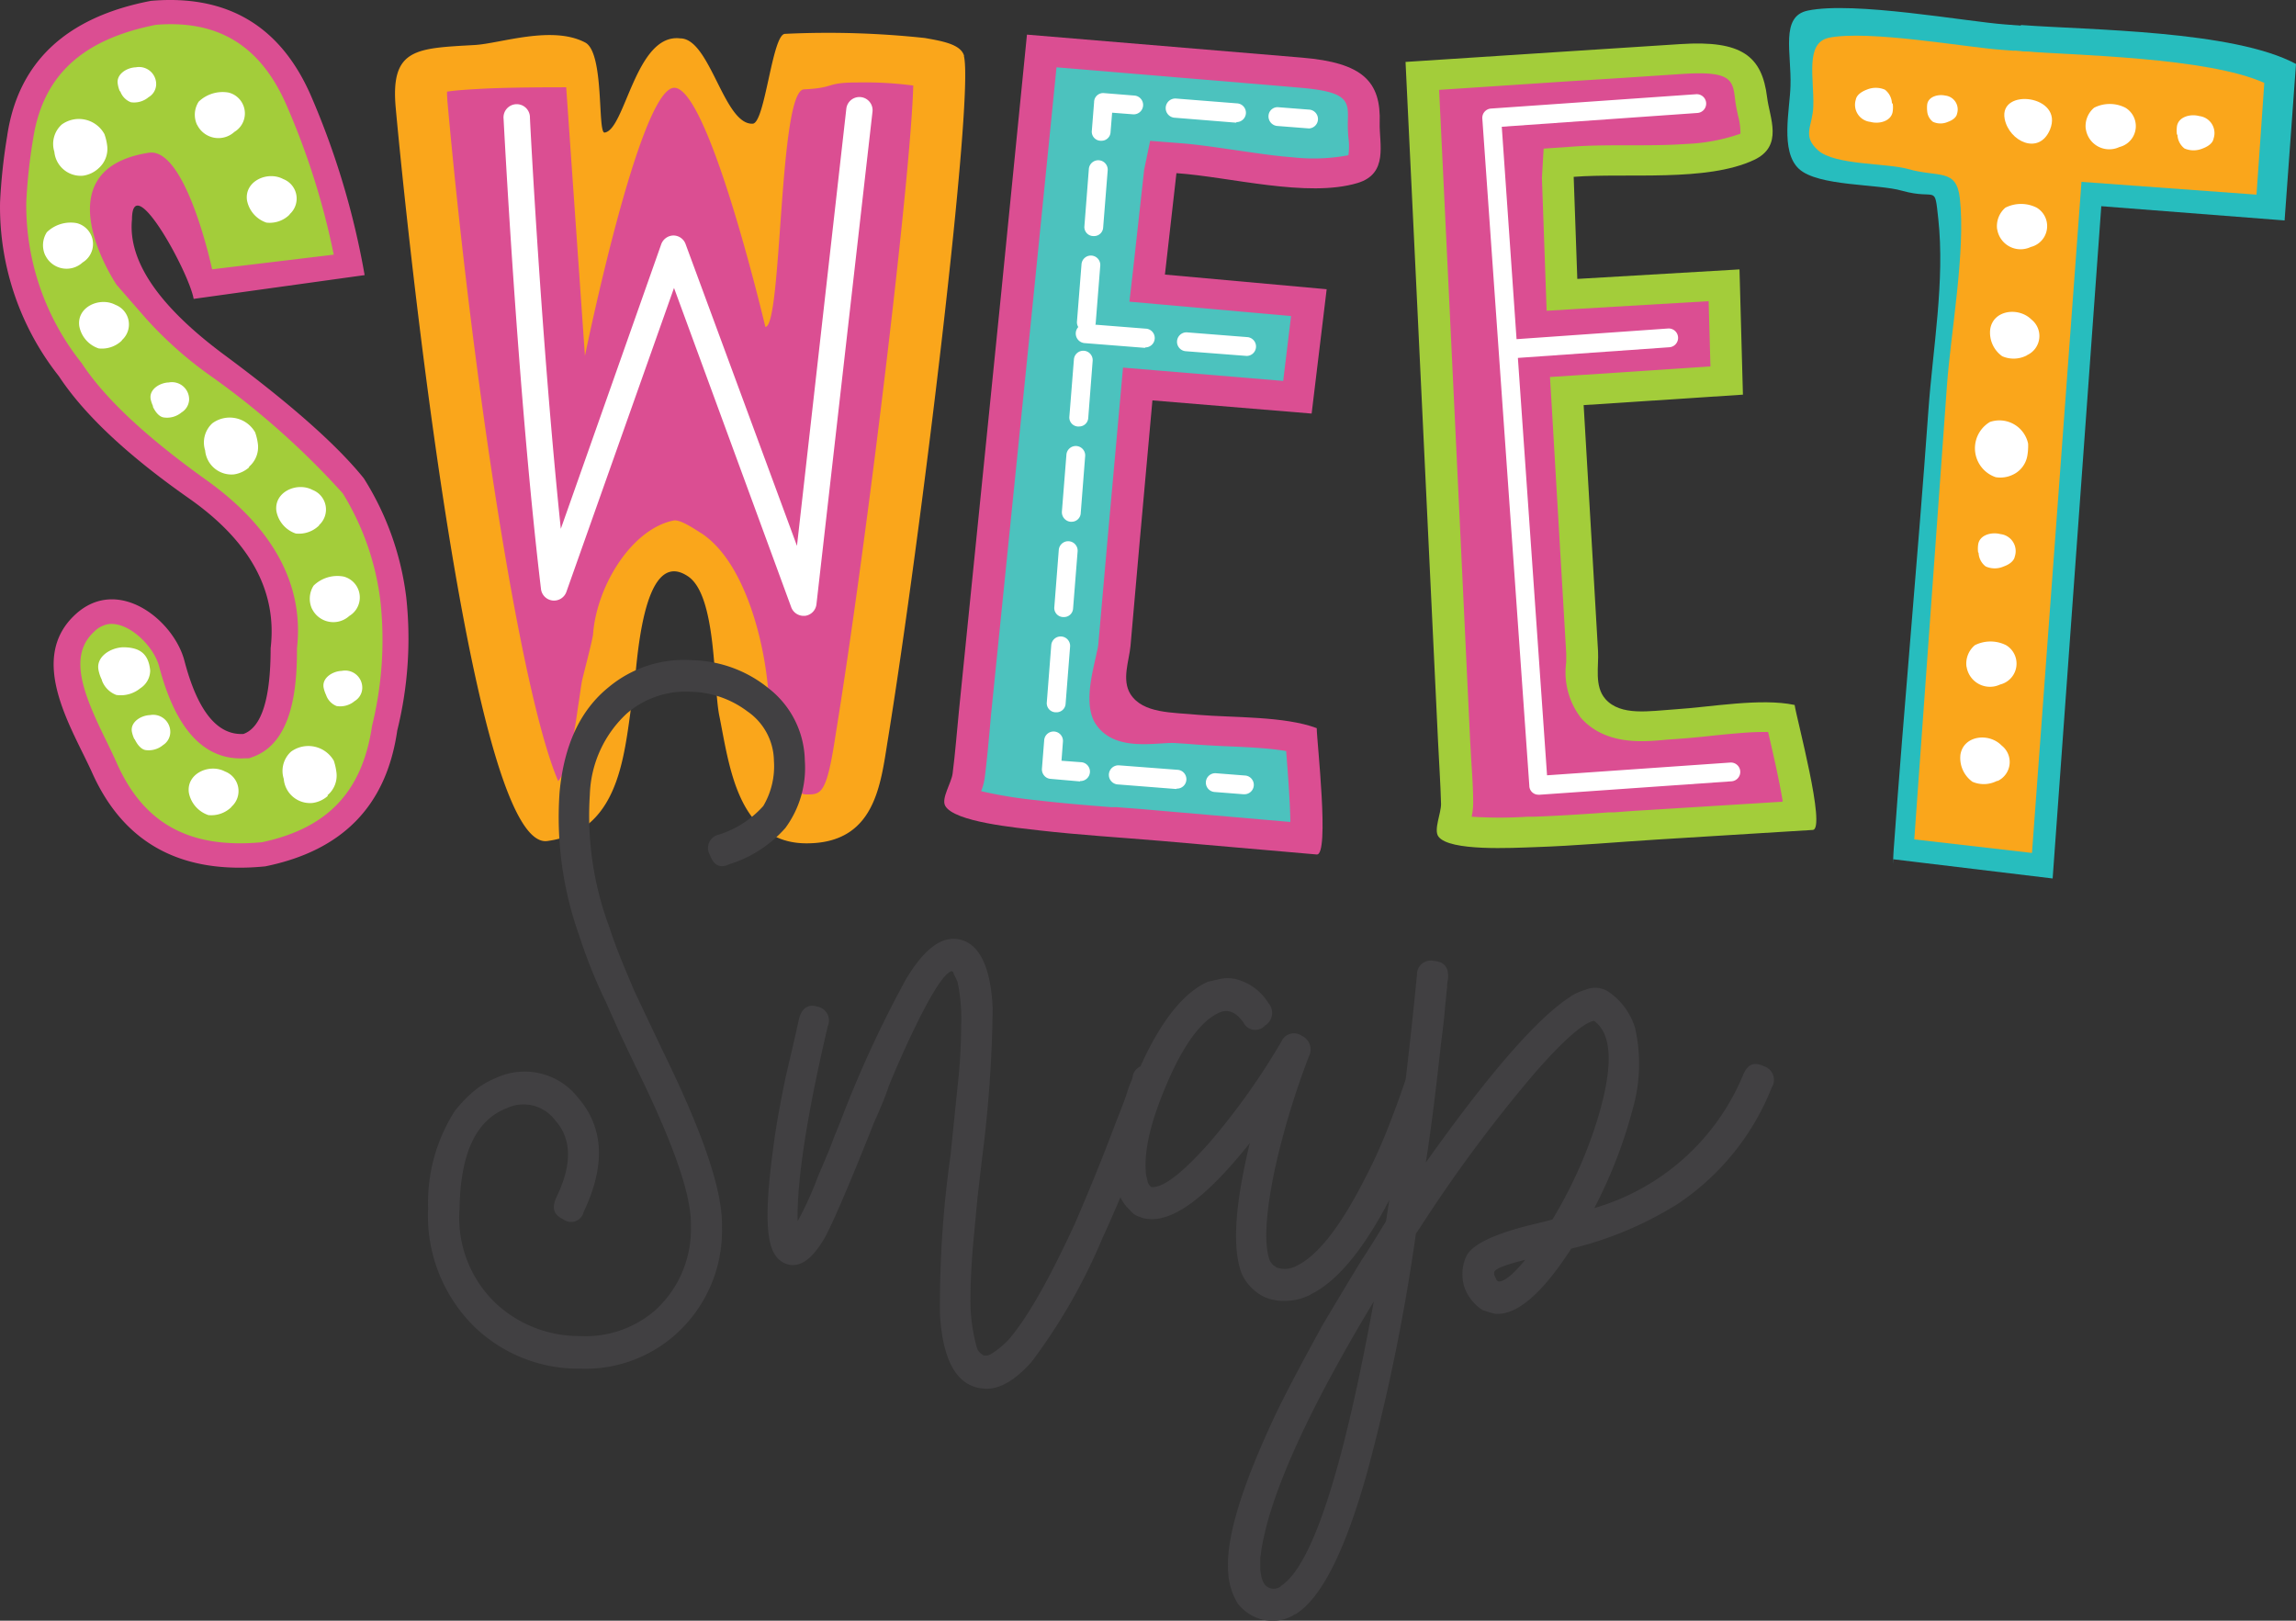
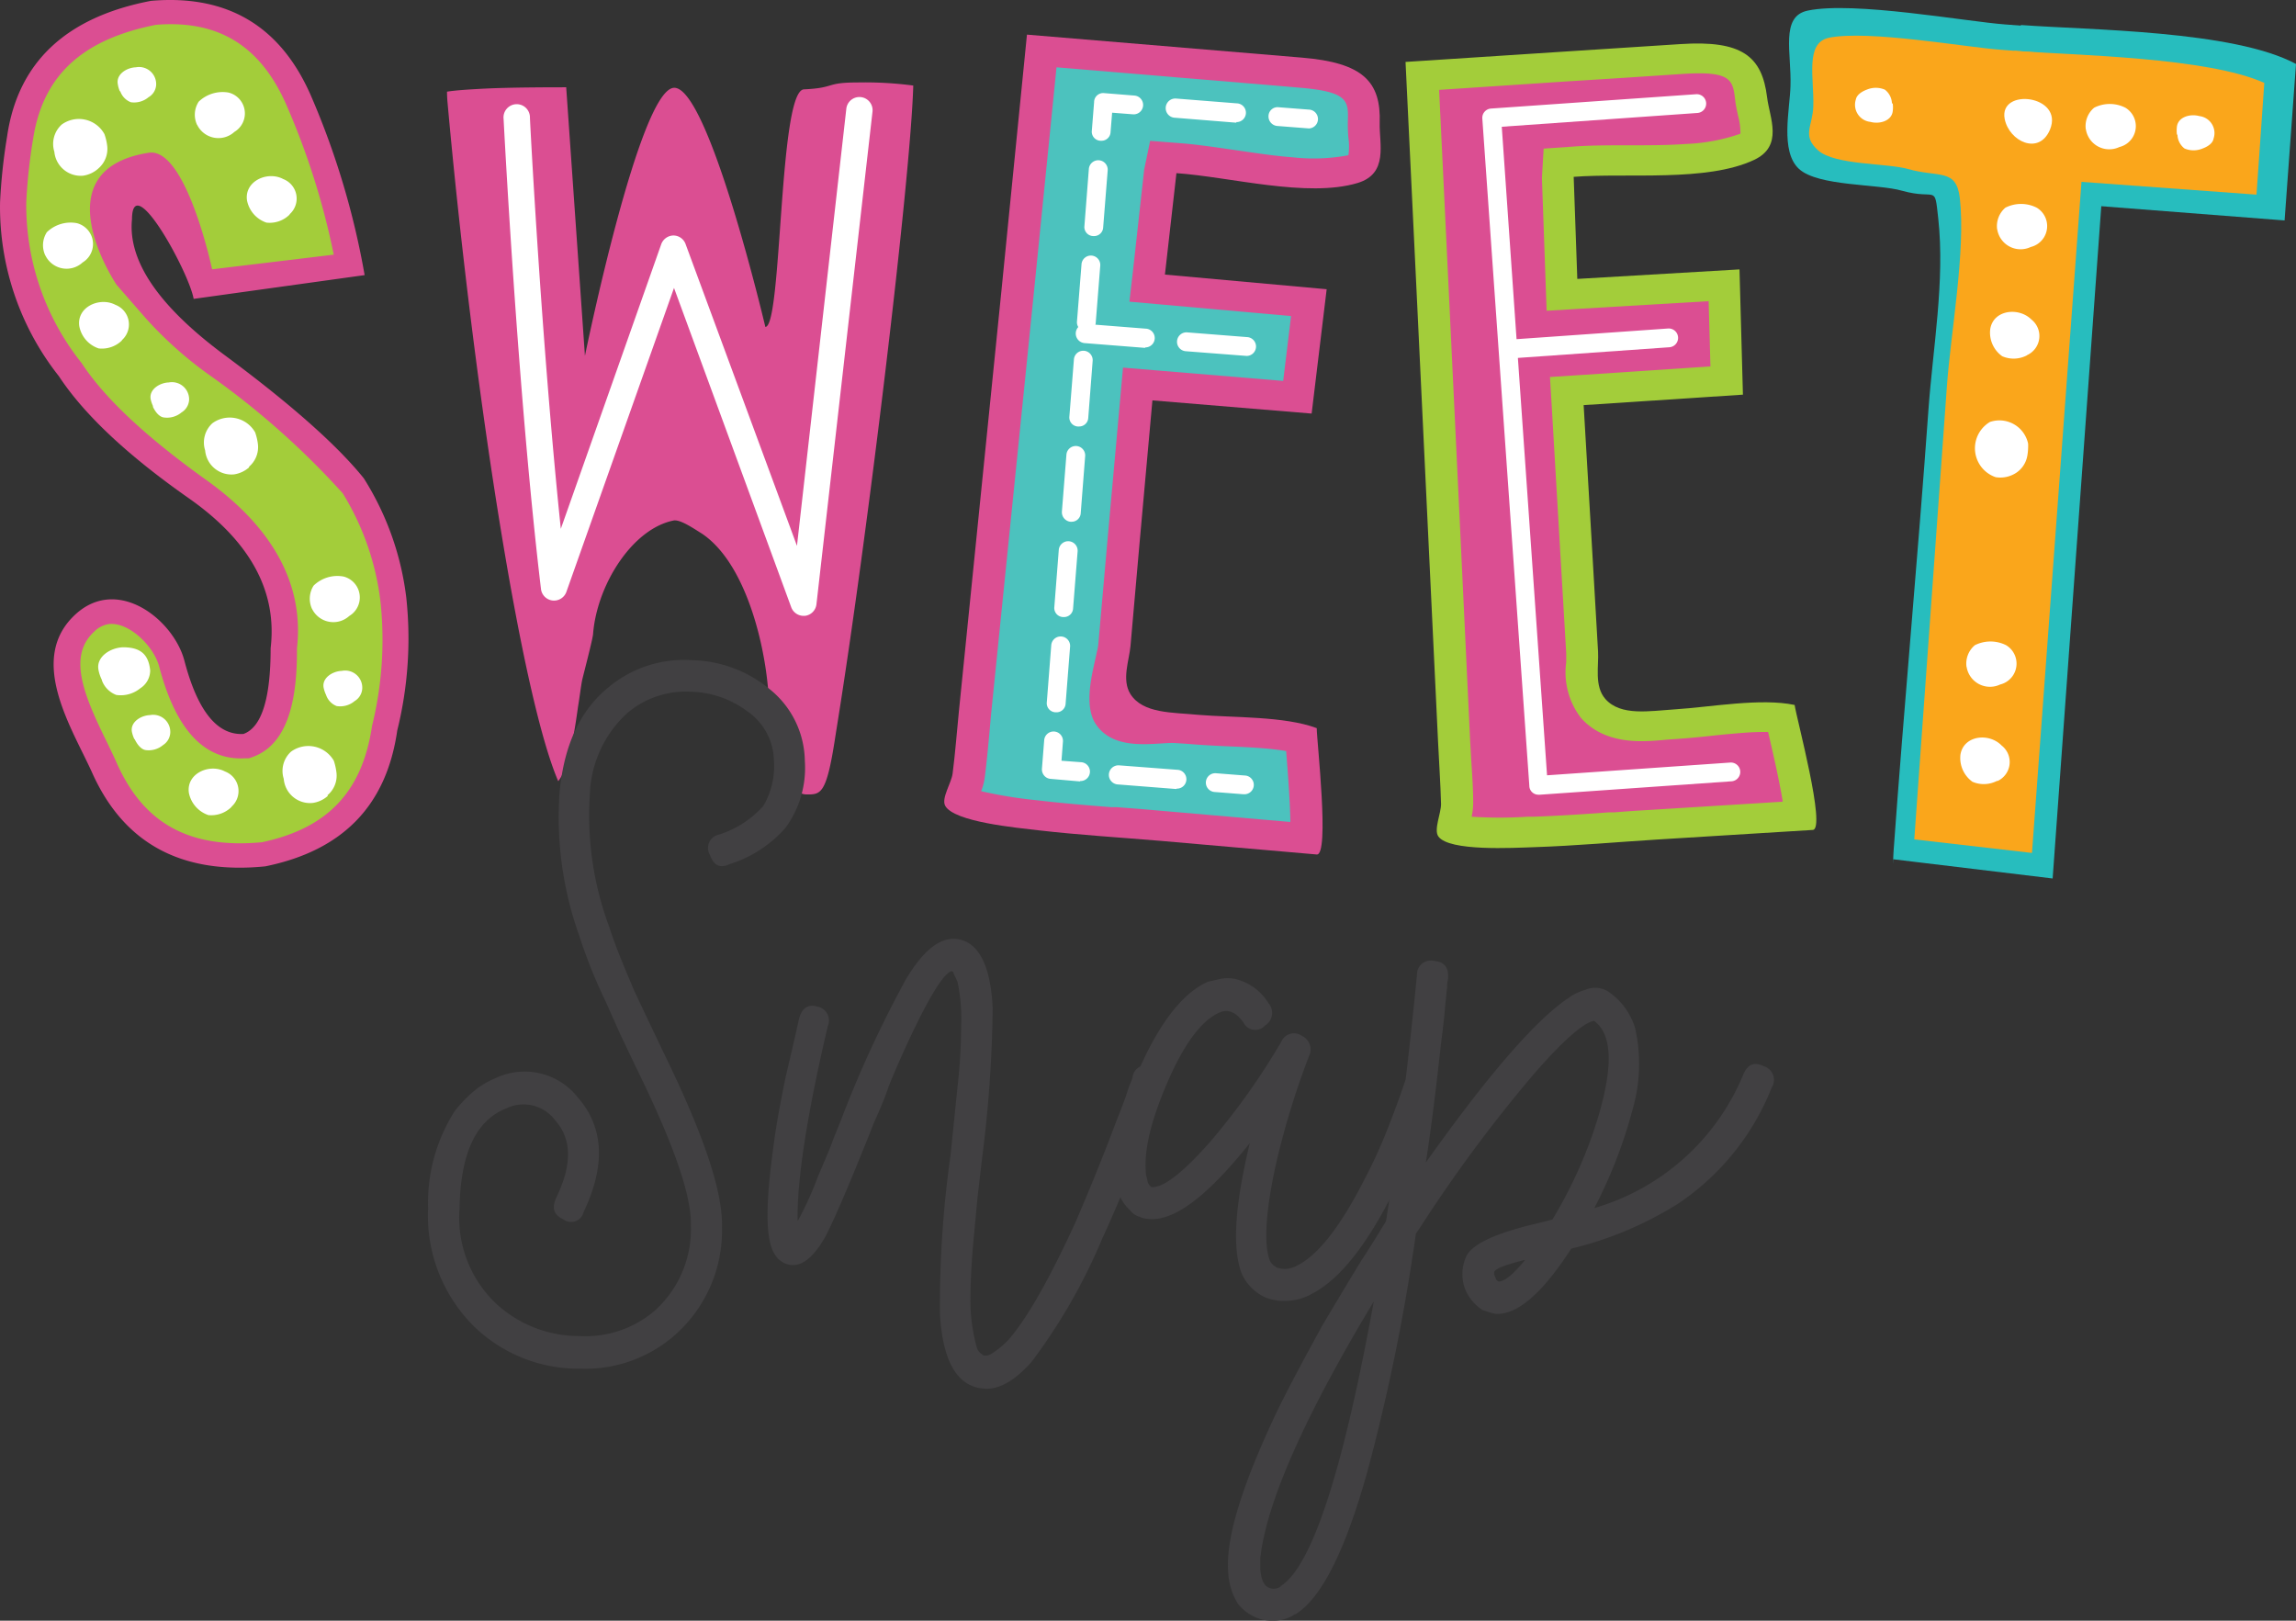
<svg xmlns="http://www.w3.org/2000/svg" id="Layer_1" data-name="Layer 1" width="172.449" height="121.728" viewBox="0 0 172.449 121.728">
  <rect x="0" y="0" width="172.449" height="121.728" fill="#333333" stroke="none" />
  <path id="Path_1" data-name="Path 1" d="M.536,10.2C1.359,4.645,4.984,1.278,11.337.06q8.625-.741,12.046,7.2a59.856,59.856,0,0,1,4,13.4L14.541,22.445c-.347-2-4.612-9.781-4.632-5.972q-.469,4.693,6.965,10.2t10.448,9.25a21.616,21.616,0,0,1,3.19,8.965,28.772,28.772,0,0,1-.68,9.978c-.809,5.625-4.081,9.012-9.91,10.2q-9.414.945-12.991-7C5.44,54.74,1.971,49.5,5.685,46.122c3.19-2.9,7.366.456,8.162,3.5q1.483,5.666,4.435,5.5,2.041-.735,2.041-6.441.762-6.421-6.149-11.264T4.42,28.254A20.494,20.494,0,0,1,0,15.2a42.79,42.79,0,0,1,.537-5" transform="translate(0.004 0.003)" fill="#db4e92" />
  <path id="Path_2" data-name="Path 2" d="M20.581,64.111c-5.387.5-8.842-1.36-10.883-5.931-.211-.483-.469-1.013-.735-1.564-1.775-3.6-2.972-6.5-.952-8.339a1.952,1.952,0,0,1,1.075-.551c1.5-.184,3.4,1.646,3.8,3.224,1.245,4.72,3.4,7.026,6.428,6.856h.306l.279-.1c2.993-1.068,3.34-5.19,3.326-8.162.544-4.761-1.782-9.094-6.931-12.726-4.374-3.142-7.5-6.033-9.244-8.7a19,19,0,0,1-4.156-12.1A40.689,40.689,0,0,1,3.406,11.3c.728-4.761,3.666-7.482,9.223-8.584,4.686-.381,7.89,1.558,9.849,6.122a55.837,55.837,0,0,1,3.51,11.141l-9.135,1.1s-1.952-9.189-4.761-8.754c-8.244,1.286-2.415,9.917-2.415,9.917l2.2,2.523a29.364,29.364,0,0,0,4.693,4.2A60.427,60.427,0,0,1,26.662,37.9a20.011,20.011,0,0,1,2.83,8.087,27.01,27.01,0,0,1-.626,9.38c-.735,4.958-3.346,7.7-8.285,8.747" transform="translate(-0.921 -0.852)" fill="#a3cd3a" />
-   <path id="Path_3" data-name="Path 3" d="M86.34,5.355c.8,3.013-3.272,36.315-5.693,51.265-.558,3.4-.918,7.883-6.122,7.883s-5.809-5.924-6.557-9.6c-.456-2.265-.19-9-2.34-10.448-3.51-2.374-3.85,7.047-4.067,8.407-.721,4.19-.68,10.679-6.509,11.468-6.026.816-11.026-51.013-11.386-55.094-.4-4.462,1.551-4.442,5.938-4.693,1.945-.116,5.809-1.5,8.3-.184,1.449.775.911,6.8,1.449,6.761,1.551-.177,2.326-7.482,5.686-7.074,2.251,0,3.272,6.509,5.441,6.407.932-.041,1.456-6.713,2.421-6.747a67.911,67.911,0,0,1,10.516.313c1.3.231,2.721.469,2.945,1.36" transform="translate(-13.946 -1.163)" fill="#faa61b" />
  <path id="Path_4" data-name="Path 4" d="M76.384,62.573c-1.1,0-1.721-1.36-2.5-5.5l-.218-1.109c-.1-.476-.17-1.15-.252-1.9-.395-3.6-1.843-9.012-4.9-11.073C67.9,42.61,66.875,41.9,66.371,42c-3.115.633-5.741,4.836-6.04,8.489,0,.354-.816,3.4-.837,3.571-.1.544-.177,1.224-.292,1.9-.415,3.04-.83,4.761-1.49,5.618-2.85-6.611-6.455-30.356-8.312-50.952-.034-.36-.041-.639-.041-.837.68-.109,1.768-.17,2.306-.2,1.456-.088,3.564-.129,6.645-.129l1.408,20.174S63.8,9.614,66.405,9.5s6.863,17.957,6.863,17.957c1.272,0,.993-17.753,2.9-17.841,2.387-.109,1.578-.517,4-.517a27.922,27.922,0,0,1,4.21.231c-.19,6.931-3.476,34.2-5.788,48.483l-.1.639c-.639,4.122-1.068,4.122-2.109,4.122" transform="translate(-15.784 -2.905)" fill="#db4e92" />
  <path id="Path_5" data-name="Path 5" d="M78.124,49.678a.993.993,0,0,1-.932-.68L68.4,25.048,60.317,47.875a.986.986,0,0,1-1.911-.238C56.658,33.02,55.611,12.56,55.6,12.356a.993.993,0,1,1,1.979-.088c0,.184.864,16.909,2.319,30.873L67.432,21.79a.993.993,0,0,1,.925-.68h0a.979.979,0,0,1,.925.68l8.353,22.63,3.707-32.832a.989.989,0,1,1,1.966.224L79.1,48.793a.986.986,0,0,1-.864.884Z" transform="translate(-17.776 -3.423)" fill="#fff" />
  <path id="Path_6" data-name="Path 6" d="M119.9,31.292q-.476,5.36-.966,10.72l-.68,7.727c-.1,1.1-.68,2.544,0,3.619.945,1.469,3.149,1.36,5.088,1.551,2.666.224,6.469.088,8.9,1,0,.939.986,9.57,0,9.489l-11.685-1.02c-3.04-.258-6.122-.442-9.155-.789-1.666-.2-6.428-.626-7.074-1.864-.286-.565.483-1.721.565-2.408.2-1.537.313-3.095.469-4.639q1.592-15.773,3.19-31.54.973-9.672,1.925-19.317l11.808.986,8.842.741c4.591.381,5.952,1.8,5.843,4.918-.041,1.537.68,3.8-1.666,4.5-3.775,1.129-9.584-.463-13.6-.741l-.864,7.618,12.148,1.1-1.129,9.339Z" transform="translate(-33.344 -1.22)" fill="#db4e92" />
  <path id="Path_7" data-name="Path 7" d="M131.561,64.109l-9.434-.816-1.639-.143-.769-.061-.728-.054L118.549,63h-.429c-1.721-.136-3.4-.272-5.135-.469l-.476-.054a33.1,33.1,0,0,1-4.169-.68,4.49,4.49,0,0,0,.272-1.041c.136-1.068.238-2.156.34-3.238l.129-1.456,1.6-15.76,1.6-15.767L114,7.43l9.434.789,4.414.367,4.414.374c3.7.306,3.666,1.013,3.619,2.564a11.609,11.609,0,0,0,.041,1.184,4.592,4.592,0,0,1,0,1.326,14.128,14.128,0,0,1-4.17.156c-1.36-.1-2.782-.32-4.149-.517s-2.891-.429-4.149-.531l-2.421-.19-.449,2.163-.843,7.625-.265,2.292,2.455.218,9.686.864-.592,4.87-9.631-.8-2.4-.2-.2,2.238-.483,5.36-.483,5.367-.68,7.727a3.791,3.791,0,0,1-.122.68c-.2,1.1-1.075,3.836-.1,5.367,1.435,2.224,4.707,1.36,6.013,1.462l.755.048.789.061c.748.054,1.578.1,2.442.136s1.687.075,2.469.136,1.326.129,1.857.218v.041c.082,1.034.286,3.564.313,5.265" transform="translate(-34.647 -2.374)" fill="#4cc2be" />
  <path id="Path_8" data-name="Path 8" d="M134.053,12.687h-.061l-4.544-.367a.723.723,0,1,1,.082-1.442l4.55.36a.7.7,0,0,1-.054,1.408Z" transform="translate(-41.178 -3.475)" fill="#fff" />
  <path id="Path_9" data-name="Path 9" d="M116.329,59.153h-.061a.68.68,0,0,1-.68-.762l.333-4.278a.709.709,0,1,1,1.415.109L117,58.5A.68.68,0,0,1,116.329,59.153ZM116.887,52h-.054a.68.68,0,0,1-.68-.762l.333-4.278a.709.709,0,0,1,1.415.109l-.34,4.285A.68.68,0,0,1,116.887,52Zm.565-7.155H117.4a.721.721,0,0,1-.68-.762l.34-4.278a.706.706,0,0,1,1.408.109l-.333,4.285A.68.68,0,0,1,117.451,44.842Zm.565-7.155h-.054a.68.68,0,0,1-.68-.762l.34-4.278a.706.706,0,1,1,1.408.109L118.7,37.04A.68.68,0,0,1,118.016,37.686Zm.571-7.149h-.054a.68.68,0,0,1-.68-.755l.34-4.285a.706.706,0,0,1,1.408.109l-.34,4.285A.68.68,0,0,1,118.587,30.538Zm.565-7.155h-.061a.68.68,0,0,1-.68-.755l.333-4.285a.709.709,0,1,1,1.415.109l-.34,4.285a.68.68,0,0,1-.673.646Z" transform="translate(-36.963 -5.655)" fill="#fff" />
  <path id="Path_10" data-name="Path 10" d="M127.529,86.283h-.054l-4.326-.34a.719.719,0,1,1,.082-1.435l4.36.333a.708.708,0,0,1-.054,1.415Z" transform="translate(-39.164 -27.024)" fill="#fff" />
  <path id="Path_11" data-name="Path 11" d="M130.231,62.938h-.054l-2.163-.17a.706.706,0,0,1,.109-1.408l2.163.17a.7.7,0,1,1-.054,1.408Zm-12.311-.966h-.054l-2.17-.19a.68.68,0,0,1-.476-.245.721.721,0,0,1-.17-.517l.17-2.143a.706.706,0,1,1,1.408.109l-.109,1.435,1.456.109a.708.708,0,0,1-.054,1.415Zm1.612-48.116h-.054a.68.68,0,0,1-.68-.762l.17-2.136a.68.68,0,0,1,.755-.68l2.279.184a.706.706,0,1,1-.116,1.408l-1.564-.122-.116,1.435A.68.68,0,0,1,119.532,13.856Zm15.542-.932h-.054l-2.272-.177a.721.721,0,0,1-.68-.762.68.68,0,0,1,.762-.646l2.272.177a.708.708,0,0,1-.054,1.415Z" transform="translate(-36.792 -3.284)" fill="#fff" />
  <path id="Path_12" data-name="Path 12" d="M131.592,38.162h-.054l-4.489-.347a.709.709,0,1,1,.109-1.415l4.489.354a.708.708,0,0,1-.054,1.415Zm-7.57-.6h-.054l-4.489-.354a.722.722,0,1,1,.075-1.442l4.489.354a.7.7,0,1,1-.054,1.408Z" transform="translate(-37.99 -11.436)" fill="#fff" />
  <path id="Path_13" data-name="Path 13" d="M168.582,31.958l.632,10.747.449,7.74c.068,1.1-.3,2.619.551,3.585,1.149,1.306,3.319.9,5.265.775,2.666-.17,6.407-.864,8.951-.326.122.932,2.394,9.325,1.36,9.386l-11.679.721c-3.047.19-6.122.469-9.176.571-1.673.054-6.448.333-7.264-.8-.367-.51.218-1.768.2-2.455-.041-1.551-.15-3.108-.224-4.659l-1.51-31.669q-.469-9.693-.932-19.392l11.815-.769,8.842-.571c4.6-.3,6.122.9,6.5,4.006.184,1.524,1.251,3.646-.979,4.693-3.571,1.68-9.556.959-13.549,1.272l.272,7.666,12.182-.714.258,9.407Z" transform="translate(-49.637 -1.531)" fill="#a3cd3a" />
  <path id="Path_14" data-name="Path 14" d="M184.689,62.8l-9.448.585-1.646.1-.762.054-.762.061h-.442l-.435.034c-1.721.122-3.435.231-5.149.292h-.483a31.846,31.846,0,0,1-4.21,0,4.9,4.9,0,0,0,.116-1.068c0-1.081-.082-2.17-.15-3.258l-.082-1.456-.748-15.821-.755-15.835L158.91,9.336l9.448-.626,4.421-.279,4.421-.292c3.7-.238,3.775.463,3.952,2.007.048.381.129.769.218,1.163a4.714,4.714,0,0,1,.17,1.32,14.012,14.012,0,0,1-4.081.769c-1.36.1-2.8.1-4.176.1-1.483,0-2.925,0-4.183.088l-2.34.163-.129,2.2.272,7.666.082,2.313,2.462-.15,9.706-.571.136,4.9-9.645.639-2.408.156.136,2.245.313,5.373L168,43.9l.456,7.747v.68a5.607,5.607,0,0,0,1.1,4.169c1.748,1.986,4.455,1.8,5.761,1.707l.755-.068.782-.054c.748-.054,1.578-.129,2.442-.224s1.673-.17,2.462-.231,1.36-.068,1.87-.061a.249.249,0,0,0,0,.041c.238,1.013.816,3.489,1.088,5.163" transform="translate(-50.82 -2.586)" fill="#db4e92" />
  <path id="Path_15" data-name="Path 15" d="M167.889,63.014a.68.68,0,0,1-.68-.68l-3.53-50.1a.7.7,0,0,1,.653-.755l15.386-1.075a.706.706,0,1,1,.1,1.408l-14.678,1.034L166.25,28.8l11.359-.8a.706.706,0,1,1,.1,1.408l-11.359.8,2.19,31.349,13.774-.959a.706.706,0,0,1,.1,1.408l-14.474,1.013Z" transform="translate(-52.344 -3.326)" fill="#fff" />
  <path id="Path_16" data-name="Path 16" d="M198.885,1.079c3.462-.728,11.9.823,14.876,1.041,5.312.388,1.836.177,7.155.565l.19,10.944V13.52l-3.816,52.741-11.964-1.442c.163-2.245-.143,1.85,0-.388.8-11.135,1.837-22.228,2.632-33.329.333-4.673,1.252-9.727.741-14.4-.292-2.673-.082-1.36-2.721-2.095-1.8-.524-6.305-.32-7.74-1.639s-.68-4.482-.639-6.237c.082-2.489-.775-5.224,1.292-5.652" transform="translate(-63.119 -0.281)" fill="#27bdbe" />
  <path id="Path_17" data-name="Path 17" d="M222.827,2.76c5.1.381,15.964.395,20.664,2.925l-.857,11.753L222.14,15.847Z" transform="translate(-71.042 -0.881)" fill="#27bdbe" />
  <path id="Path_18" data-name="Path 18" d="M201.219,4.095c3.006-.612,10.359.721,12.957.9,4.632.347,1.6.156,6.23.49l-.184,9.468v-.1L216.5,65.318,207.66,64.3l.408-5.707,2.041-28.323c.279-3.965,1.422-10.155.973-14.121-.258-2.272-1.578-1.544-3.9-2.2-1.564-.449-5.5-.279-6.747-1.4s-.4-1.823-.361-3.312c.068-2.115-.633-4.761,1.17-5.142" transform="translate(-63.881 -1.256)" fill="#faa61b" />
  <path id="Path_19" data-name="Path 19" d="M222.222,5.61c4.632.34,14.488.476,18.78,2.408l-.585,8.393L221.8,15.051Z" transform="translate(-70.934 -1.792)" fill="#faa61b" />
  <path id="Path_20" data-name="Path 20" d="M224.747,13.235c-.823,1.945-3.061.884-3.4-.809-.456-2.381,4.482-1.789,3.4.809" transform="translate(-70.779 -3.492)" fill="#fff" />
  <path id="Path_21" data-name="Path 21" d="M220.873,50.521a2.156,2.156,0,0,1-1.252.17,2.294,2.294,0,0,1-.428-4.149,2.205,2.205,0,0,1,2.863,1.626,4.268,4.268,0,0,1-.061.925,1.932,1.932,0,0,1-1.122,1.428" transform="translate(-69.728 -14.851)" fill="#fff" />
  <path id="Path_22" data-name="Path 22" d="M220.522,24.436a1.823,1.823,0,0,1,.619-1.639,2.607,2.607,0,0,1,2.353,0,1.614,1.614,0,0,1-.449,2.952,1.777,1.777,0,0,1-2.523-1.36" transform="translate(-70.519 -7.199)" fill="#fff" />
  <path id="Path_23" data-name="Path 23" d="M217.141,72.748a1.8,1.8,0,0,1,.626-1.639,2.614,2.614,0,0,1,2.347,0,1.614,1.614,0,0,1-.449,2.952,1.777,1.777,0,0,1-2.523-1.36" transform="translate(-69.438 -22.65)" fill="#fff" />
  <path id="Path_24" data-name="Path 24" d="M230.312,13.39a1.8,1.8,0,0,1,.626-1.632,2.593,2.593,0,0,1,2.347,0,1.614,1.614,0,0,1-.449,2.952,1.778,1.778,0,0,1-2.523-1.36" transform="translate(-73.65 -3.668)" fill="#fff" />
-   <path id="Path_25" data-name="Path 25" d="M218.421,60.326a2.118,2.118,0,0,1,0-.578c.088-.735,1-.979,1.673-.8a1.285,1.285,0,0,1,1.082,1.68c-.068.374-.476.626-.83.748a1.666,1.666,0,0,1-1.36,0,1.36,1.36,0,0,1-.531-1.027" transform="translate(-69.846 -18.833)" fill="#fff" />
-   <path id="Path_26" data-name="Path 26" d="M212.8,11.691a2.305,2.305,0,0,1,0-.476c.075-.605.823-.8,1.36-.68a1.048,1.048,0,0,1,.884,1.36c-.054.306-.388.51-.68.612a1.36,1.36,0,0,1-1.129,0,1.109,1.109,0,0,1-.435-.83" transform="translate(-68.053 -3.357)" fill="#fff" />
  <path id="Path_27" data-name="Path 27" d="M207.67,10.876a2.128,2.128,0,0,1,0,.578c-.088.741-1.007.986-1.673.8a1.292,1.292,0,0,1-1.1-1.673c.068-.374.476-.619.823-.748a1.741,1.741,0,0,1,1.36,0,1.361,1.361,0,0,1,.531,1.027" transform="translate(-65.51 -3.099)" fill="#fff" />
  <path id="Path_28" data-name="Path 28" d="M240.372,14.163a2.446,2.446,0,0,1,0-.578c.088-.741,1.007-.986,1.68-.8a1.286,1.286,0,0,1,1.075,1.687c-.061.374-.469.619-.823.748a1.741,1.741,0,0,1-1.36,0,1.36,1.36,0,0,1-.53-1.027" transform="translate(-76.868 -4.067)" fill="#fff" />
  <path id="Path_29" data-name="Path 29" d="M222.514,37.7a2.143,2.143,0,0,1-1.857.068,2.17,2.17,0,0,1-.9-2.041c.231-1.449,2.136-1.666,3.088-.721a1.578,1.578,0,0,1-.326,2.68" transform="translate(-70.273 -11.012)" fill="#fff" />
  <path id="Path_30" data-name="Path 30" d="M219.232,84.683a2.156,2.156,0,0,1-1.864.075,2.2,2.2,0,0,1-.9-2.041c.238-1.442,2.136-1.666,3.095-.68a1.571,1.571,0,0,1-.327,2.673" transform="translate(-69.222 -26.042)" fill="#fff" />
  <path id="Path_31" data-name="Path 31" d="M9.264,16.875a2.17,2.17,0,0,1-1.15.531,1.993,1.993,0,0,1-2.143-1.8,1.963,1.963,0,0,1,.551-2.041,2.189,2.189,0,0,1,3.21.714,3.986,3.986,0,0,1,.211.9,1.932,1.932,0,0,1-.68,1.694" transform="translate(-1.889 -4.208)" fill="#fff" />
  <path id="Path_32" data-name="Path 32" d="M4.919,27.05A1.8,1.8,0,0,1,5.034,25.3a2.567,2.567,0,0,1,2.251-.68,1.618,1.618,0,0,1,.435,2.952,1.773,1.773,0,0,1-2.8-.531" transform="translate(-1.515 -7.86)" fill="#fff" />
  <path id="Path_33" data-name="Path 33" d="M21.68,12.631a1.8,1.8,0,0,1,.122-1.748,2.594,2.594,0,0,1,2.251-.68,1.615,1.615,0,0,1,.429,2.952,1.778,1.778,0,0,1-2.8-.537" transform="translate(-6.877 -3.249)" fill="#fff" />
  <path id="Path_34" data-name="Path 34" d="M13.15,9.222a2.217,2.217,0,0,1-.156-.551c-.129-.735.68-1.231,1.36-1.252a1.286,1.286,0,0,1,1.524,1.292,1.143,1.143,0,0,1-.571.952,1.687,1.687,0,0,1-1.326.381,1.36,1.36,0,0,1-.8-.823" transform="translate(-4.148 -2.364)" fill="#fff" />
  <path id="Path_35" data-name="Path 35" d="M11.96,36.218a2.156,2.156,0,0,1-1.762.612,2.183,2.183,0,0,1-1.456-1.68c-.2-1.449,1.551-2.211,2.721-1.592a1.578,1.578,0,0,1,.469,2.66" transform="translate(-2.788 -10.661)" fill="#fff" />
  <path id="Path_36" data-name="Path 36" d="M30.48,22.319a2.122,2.122,0,0,1-1.755.619,2.2,2.2,0,0,1-1.462-1.68c-.2-1.449,1.558-2.217,2.721-1.592a1.571,1.571,0,0,1,.469,2.653" transform="translate(-8.712 -6.218)" fill="#fff" />
  <path id="Path_37" data-name="Path 37" d="M16.814,44.022a2.422,2.422,0,0,1-.19-.551c-.129-.728.68-1.231,1.36-1.252a1.292,1.292,0,0,1,1.53,1.292,1.183,1.183,0,0,1-.571.959,1.694,1.694,0,0,1-1.36.374c-.347-.068-.626-.442-.8-.823" transform="translate(-5.309 -13.494)" fill="#fff" />
  <path id="Path_38" data-name="Path 38" d="M25.933,49.848a2.211,2.211,0,0,1-1.143.537,1.986,1.986,0,0,1-2.17-1.8,1.957,1.957,0,0,1,.544-2.041,2.2,2.2,0,0,1,3.21.68,4.162,4.162,0,0,1,.211.9,1.932,1.932,0,0,1-.68,1.694" transform="translate(-7.212 -14.755)" fill="#fff" />
-   <path id="Path_39" data-name="Path 39" d="M33.73,56.65a2.163,2.163,0,0,1-1.762.619,2.2,2.2,0,0,1-1.456-1.68c-.2-1.449,1.551-2.217,2.721-1.592A1.578,1.578,0,0,1,33.7,56.65" transform="translate(-9.751 -17.197)" fill="#fff" />
  <path id="Path_40" data-name="Path 40" d="M34.371,66.07a1.823,1.823,0,0,1,.122-1.748,2.561,2.561,0,0,1,2.251-.68,1.62,1.62,0,0,1,.429,2.959,1.779,1.779,0,0,1-2.8-.537" transform="translate(-10.937 -20.339)" fill="#fff" />
  <path id="Path_41" data-name="Path 41" d="M35.907,75.87a2.374,2.374,0,0,1-.184-.551c-.129-.728.68-1.231,1.36-1.252a1.286,1.286,0,0,1,1.544,1.306,1.17,1.17,0,0,1-.571.959,1.68,1.68,0,0,1-1.36.374,1.36,1.36,0,0,1-.789-.837" transform="translate(-11.418 -23.678)" fill="#fff" />
  <path id="Path_42" data-name="Path 42" d="M34.613,86.127a2.149,2.149,0,0,1-1.143.531,1.979,1.979,0,0,1-2.17-1.809,1.957,1.957,0,0,1,.544-2.041,2.208,2.208,0,0,1,3.217.68,4.583,4.583,0,0,1,.2.9,1.918,1.918,0,0,1-.68,1.694" transform="translate(-9.988 -26.351)" fill="#fff" />
  <path id="Path_43" data-name="Path 43" d="M24.067,87.726a2.156,2.156,0,0,1-1.762.633,2.217,2.217,0,0,1-1.462-1.68c-.2-1.449,1.551-2.217,2.721-1.592a1.571,1.571,0,0,1,.469,2.653" transform="translate(-6.658 -27.14)" fill="#fff" />
  <path id="Path_44" data-name="Path 44" d="M14.737,80.752a2.374,2.374,0,0,1-.184-.551c-.129-.728.68-1.231,1.36-1.252a1.286,1.286,0,0,1,1.524,1.292,1.17,1.17,0,0,1-.544.959,1.68,1.68,0,0,1-1.326.374c-.347-.068-.626-.442-.809-.823" transform="translate(-4.647 -25.24)" fill="#fff" />
  <path id="Path_45" data-name="Path 45" d="M11.112,73.912a2.843,2.843,0,0,1-.252-.748c-.184-.986.9-1.66,1.843-1.694,1.326,0,1.925.544,2.041,1.748A1.6,1.6,0,0,1,14,74.551a2.32,2.32,0,0,1-1.8.5,1.843,1.843,0,0,1-1.088-1.109" transform="translate(-3.464 -22.855)" fill="#fff" />
  <path id="Path_46" data-name="Path 46" d="M112.377,144.539a2.9,2.9,0,0,1-1.66.49,3.109,3.109,0,0,1-1.36-.279,3.476,3.476,0,0,1-1.265-.986,4.952,4.952,0,0,1-.735-2.381c-.2-2.591,1.068-6.591,3.659-12.06,1-2.041,2.136-4.135,3.4-6.448,1-1.68,2-3.36,2.993-4.979.6-.9,1.2-1.891,1.8-2.87,1-6.237,1.728-12.406,2.326-18.508a1.041,1.041,0,0,1,1.265-1.047c.8.068,1.136.49,1.068,1.36a2.5,2.5,0,0,0-.068.68c-.068.347-.068.769-.129,1.115-.068.986-.2,2.041-.333,3.088-.333,3.013-.68,5.958-1.136,8.9q7.094-9.992,10.788-12.406l.2-.143.265-.143a4.9,4.9,0,0,1,.735-.279,1.83,1.83,0,0,1,1.728.143,5.135,5.135,0,0,1,2,2.721,12.283,12.283,0,0,1-.2,6.169,35.8,35.8,0,0,1-2.864,7.36,17.316,17.316,0,0,0,11.189-10.026c.333-.769.8-.979,1.53-.633a1.075,1.075,0,0,1,.605,1.612,18.848,18.848,0,0,1-6.992,8.693,26.82,26.82,0,0,1-8.06,3.4c-2.041,3.156-3.863,4.836-5.441,4.9a1.428,1.428,0,0,1-.531-.068c-.265-.068-.469-.143-.68-.211a3.4,3.4,0,0,1-1.36-1.68,3.231,3.231,0,0,1,.136-2.387c.463-.911,2.265-1.748,5.326-2.449l1.129-.286a33.882,33.882,0,0,0,3.129-6.727q2.2-6.618,0-8.2c-.8.143-2.326,1.476-4.523,4a108.774,108.774,0,0,0-8.523,11.495l-.333.49a149.014,149.014,0,0,1-3.639,17.848q-2.489,8.938-5.394,10.726M111.3,142.43c2.333-1.469,4.659-8.55,6.992-21.378-4.863,8.06-7.659,14.229-8.393,18.365-.068.286-.068.565-.129.843v.911c.061.769.265,1.19.6,1.36a.9.9,0,0,0,.932-.075m16.324-22.915c.395.068,1.061-.422,2.041-1.619-1.4.354-2.2.633-2.333.911v.075a.428.428,0,0,0,.068.279c.068.143.068.211.136.279Zm-14.052.979a4.19,4.19,0,0,1-1.932.49,3.713,3.713,0,0,1-1.53-.279,3.6,3.6,0,0,1-1.734-1.755c-.735-1.891-.531-5.115.6-9.815-3.258,4.081-5.788,5.958-7.72,5.679a1.435,1.435,0,0,1-.537-.143,1.36,1.36,0,0,1-.728-.49,3.272,3.272,0,0,1-1.068-2.381,16.363,16.363,0,0,1,1.864-8.482c1.53-3.4,3.265-5.537,5.061-6.312.333-.068.6-.136.932-.211a2.822,2.822,0,0,1,1.068,0,4.027,4.027,0,0,1,2.53,1.823,1.109,1.109,0,0,1-.265,1.687.979.979,0,0,1-1.6-.211c-.537-.775-1.136-1.054-1.8-.775-1.326.565-2.659,2.319-3.925,5.258s-1.8,5.19-1.6,6.945l.068.279.061.279a.789.789,0,0,0,.272.354c.864.068,2.258-.986,4.326-3.3a51.791,51.791,0,0,0,5.441-7.638,1.027,1.027,0,0,1,1.53-.422,1.129,1.129,0,0,1,.531,1.544,59.92,59.92,0,0,0-2.53,8.339c-.728,3.4-.864,5.822-.4,7.013a1.536,1.536,0,0,0,.272.347l.129.075.068.068a1.857,1.857,0,0,0,1.6-.143c1.53-.769,3.2-2.87,4.993-6.38a38.24,38.24,0,0,0,1.932-4.271c.469-1.19.864-2.313,1.2-3.3a1.048,1.048,0,0,1,1.469-.769,1.082,1.082,0,0,1,.728,1.544l-.061.136-.068.211-.2.633c-.2.49-.4,1.054-.605,1.68a49.164,49.164,0,0,1-1.993,4.632c-2.136,4.346-4.265,7.006-6.394,8.06m-24.793,7.053c-1.864-.286-2.864-2.177-3.061-5.611a81.1,81.1,0,0,1,.8-11.917l.265-2.591.265-2.591a42.17,42.17,0,0,0,.265-4.557,13.441,13.441,0,0,0-.265-3.224,3.686,3.686,0,0,0-.265-.565l-.068-.211-.129-.068c-.6.211-1.6,1.823-3,4.761-.531,1.122-1.129,2.449-1.728,3.925-.2.633-.469,1.258-.735,1.891l-.4.911-.333.843c-1.6,3.993-2.721,6.591-3.326,7.706-.871,1.476-1.666,2.109-2.53,2.041a1.66,1.66,0,0,1-1.2-.769c-.728-1.054-.728-3.714-.129-8.06.2-1.612.531-3.367.932-5.326.333-1.408.68-2.877,1-4.346.2-.775.68-1.122,1.36-.911a1.061,1.061,0,0,1,.8,1.469c-1.6,6.8-2.333,11.706-2.265,14.651a26.149,26.149,0,0,0,1.53-3.367l.864-2.041.4-1.047.4-.979a85.286,85.286,0,0,1,4.931-10.72c1.462-2.455,2.864-3.4,4.258-2.945s2.136,2.245,2.265,5.115a95.432,95.432,0,0,1-.8,11.284l-.333,2.877-.265,2.8c-.2,2.041-.272,3.714-.272,4.979a13.2,13.2,0,0,0,.469,3.5.87.87,0,0,0,.333.49l.2.143h.265a.96.96,0,0,0,.333-.143,6.707,6.707,0,0,0,1.265-1.047c1.4-1.612,3.068-4.557,5-8.761,1-2.319,2.041-4.843,3.061-7.57.333-.843.68-1.687.932-2.523.068-.211.2-.5.265-.68l.068-.2v-.075a1.041,1.041,0,0,1,1.53-.68,1.054,1.054,0,0,1,.68,1.544v.068l-.068.211c-.061.211-.2.49-.265.68-.333.843-.6,1.687-.932,2.6-1.068,2.8-2.129,5.394-3.2,7.706a43.171,43.171,0,0,1-5.326,9.325q-1.8,2.041-3.4,2.041ZM58.52,126.1a11.243,11.243,0,0,1-7.788-3.156,11.7,11.7,0,0,1-3.469-8.9,12.815,12.815,0,0,1,2-7.292,9.742,9.742,0,0,1,1.666-1.68,6.265,6.265,0,0,1,1.36-.775,5.09,5.09,0,0,1,6.258,1.476c1.932,2.238,2.041,5.115.4,8.55a.966.966,0,0,1-1.53.558c-.735-.347-.871-.837-.537-1.612,1.2-2.449,1.2-4.414-.068-5.816a2.959,2.959,0,0,0-3.659-.911c-2.333.911-3.462,3.435-3.53,7.57a8.875,8.875,0,0,0,2.8,7.149,9.176,9.176,0,0,0,6.2,2.387,7.992,7.992,0,0,0,5.659-1.9A8.216,8.216,0,0,0,67,115.373c.068-2.313-1.36-6.305-4.19-12.053l-1.136-2.387-1.061-2.381a38.355,38.355,0,0,1-2-4.979A26.418,26.418,0,0,1,57.14,82.779c.333-3.5,1.537-6.122,3.666-7.849a8.842,8.842,0,0,1,6.326-2.041A9.393,9.393,0,0,1,72.838,75a7.033,7.033,0,0,1,2.721,5.441A7.621,7.621,0,0,1,74.1,85.486a9.242,9.242,0,0,1-4.2,2.721c-.728.354-1.2.068-1.462-.68a1.027,1.027,0,0,1,.68-1.544,7.482,7.482,0,0,0,3.319-2.143,5.863,5.863,0,0,0,.8-3.4,4.578,4.578,0,0,0-2-3.714,7.312,7.312,0,0,0-4.265-1.469,6.761,6.761,0,0,0-4.761,1.612,8.676,8.676,0,0,0-2.8,6.122,23.929,23.929,0,0,0,1.469,9.958c.463,1.469,1.129,3.013,1.864,4.761l1.061,2.245,1.068,2.245c3,6.122,4.53,10.516,4.462,13.25a10.457,10.457,0,0,1-3.462,8.06,10.162,10.162,0,0,1-7.06,2.591Z" transform="translate(-15.109 -23.302)" fill="#414042" />
</svg>